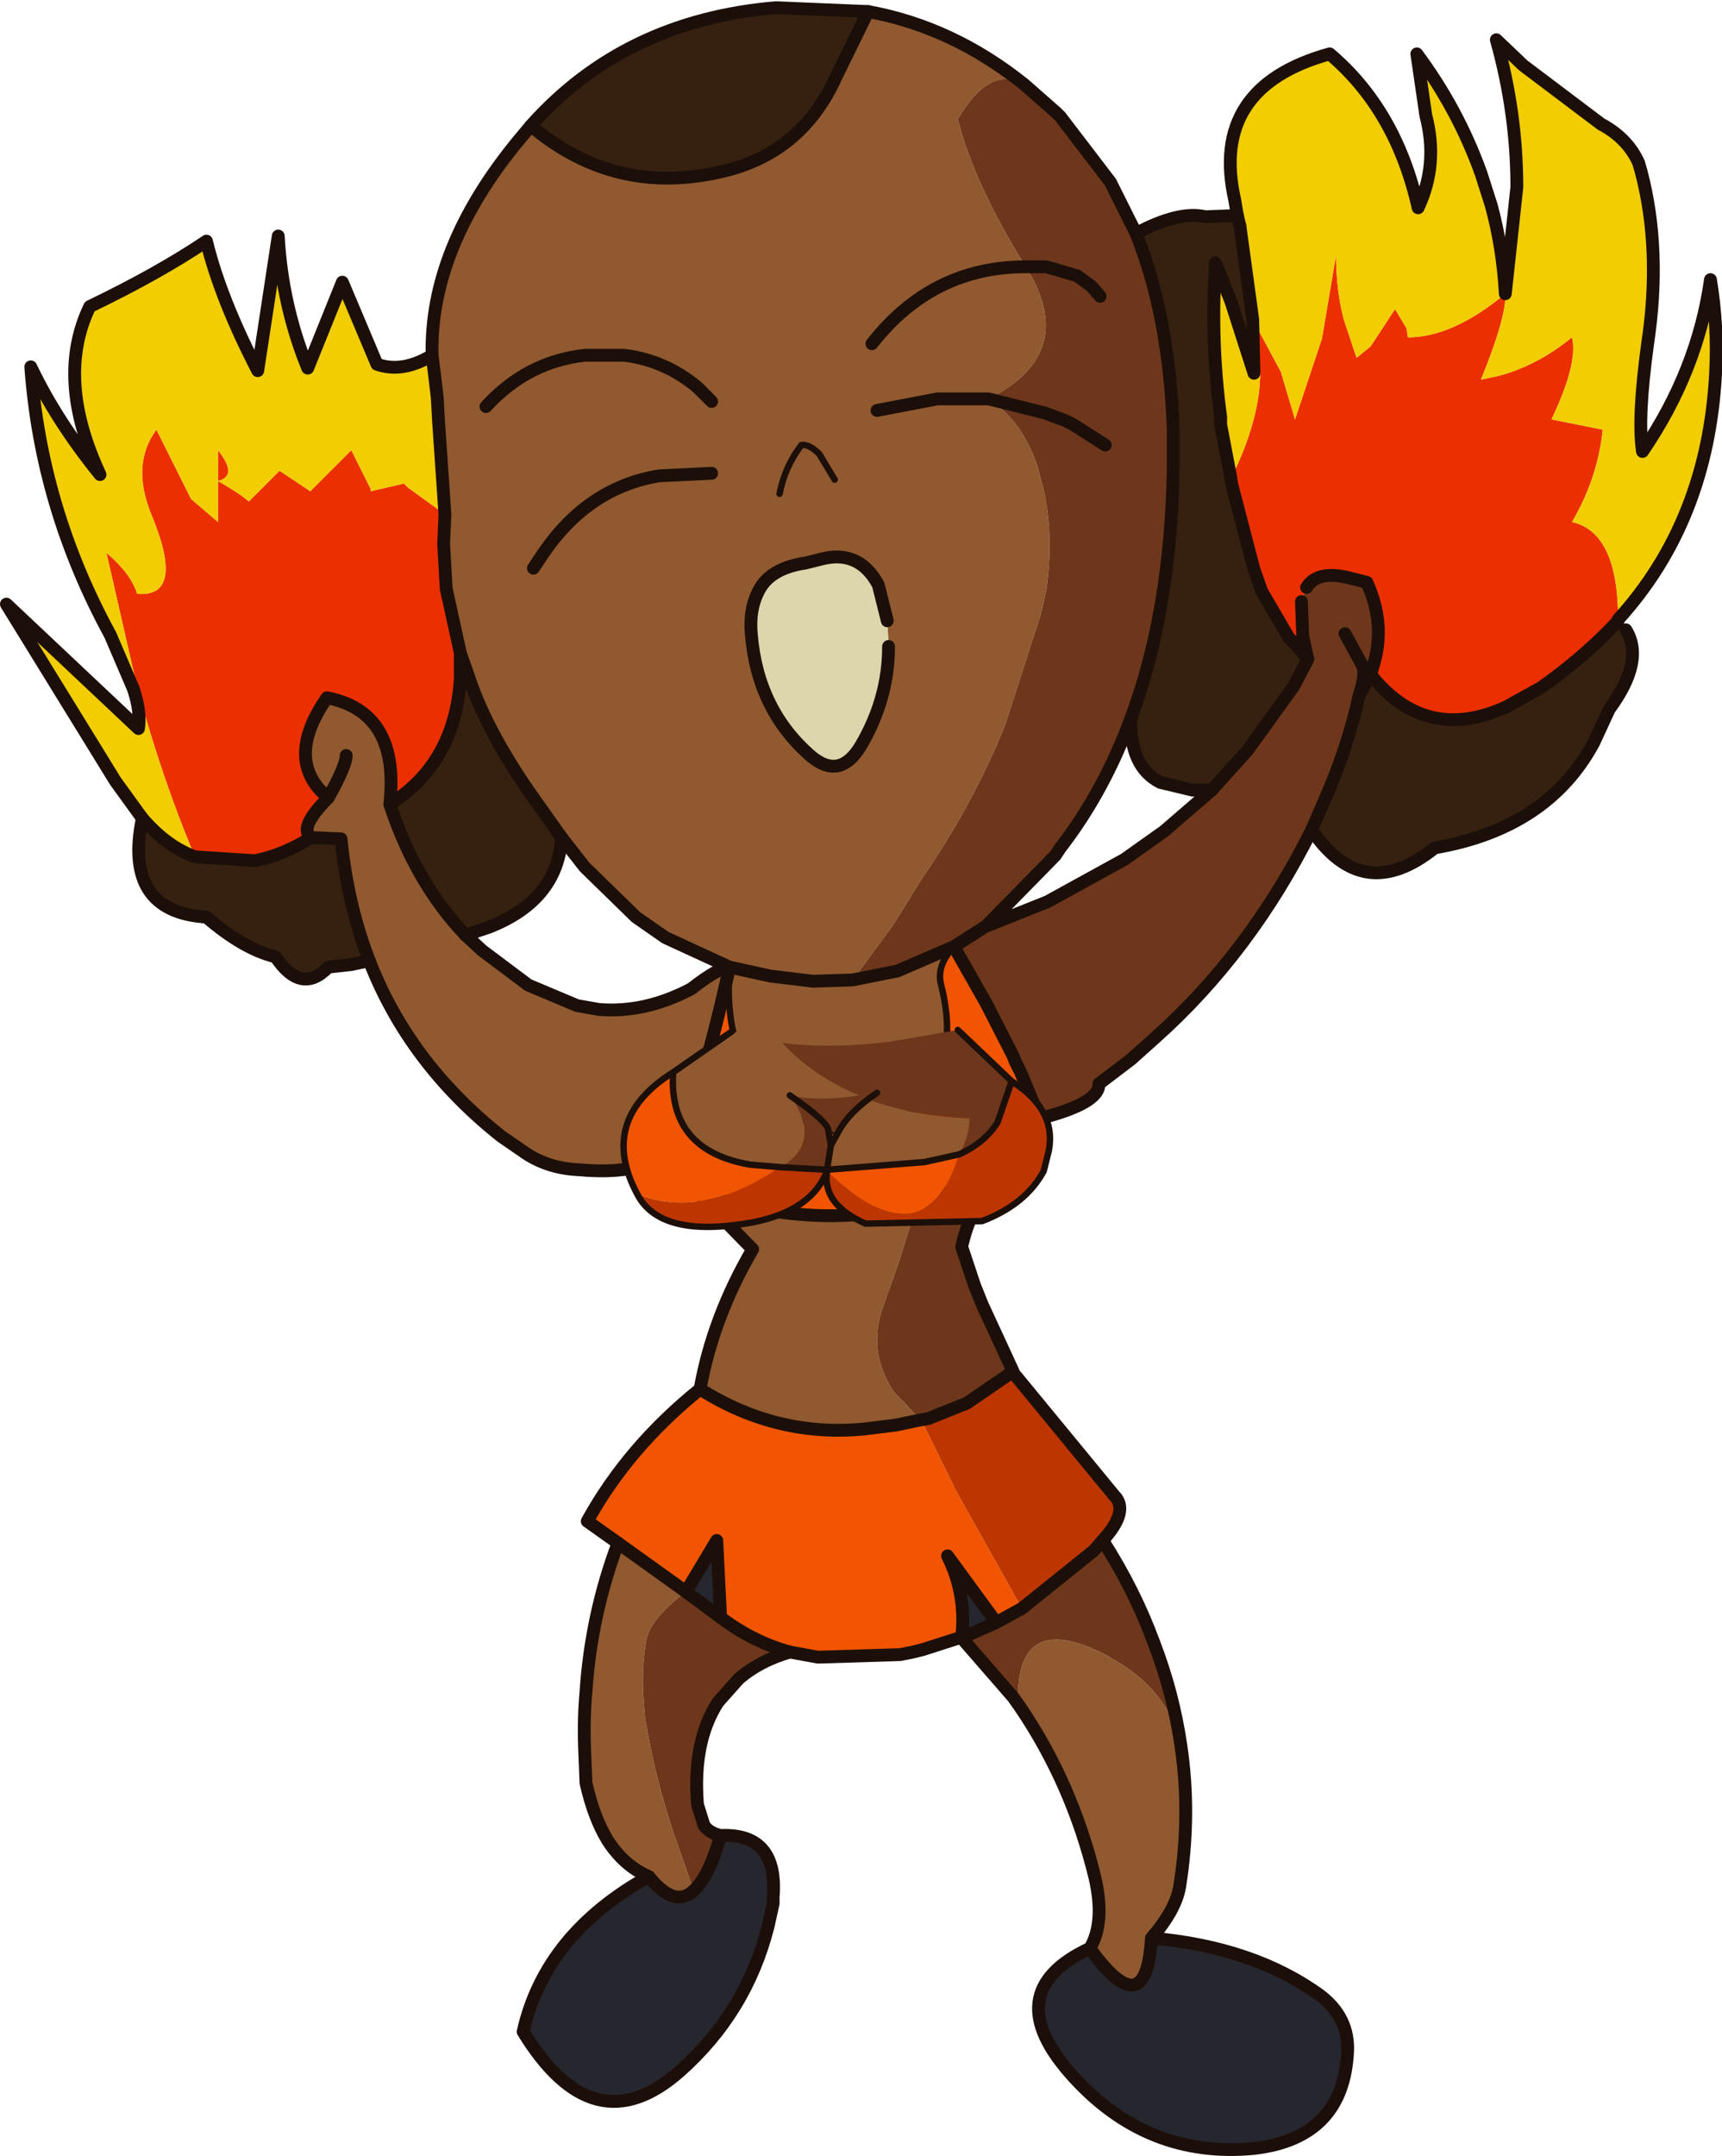
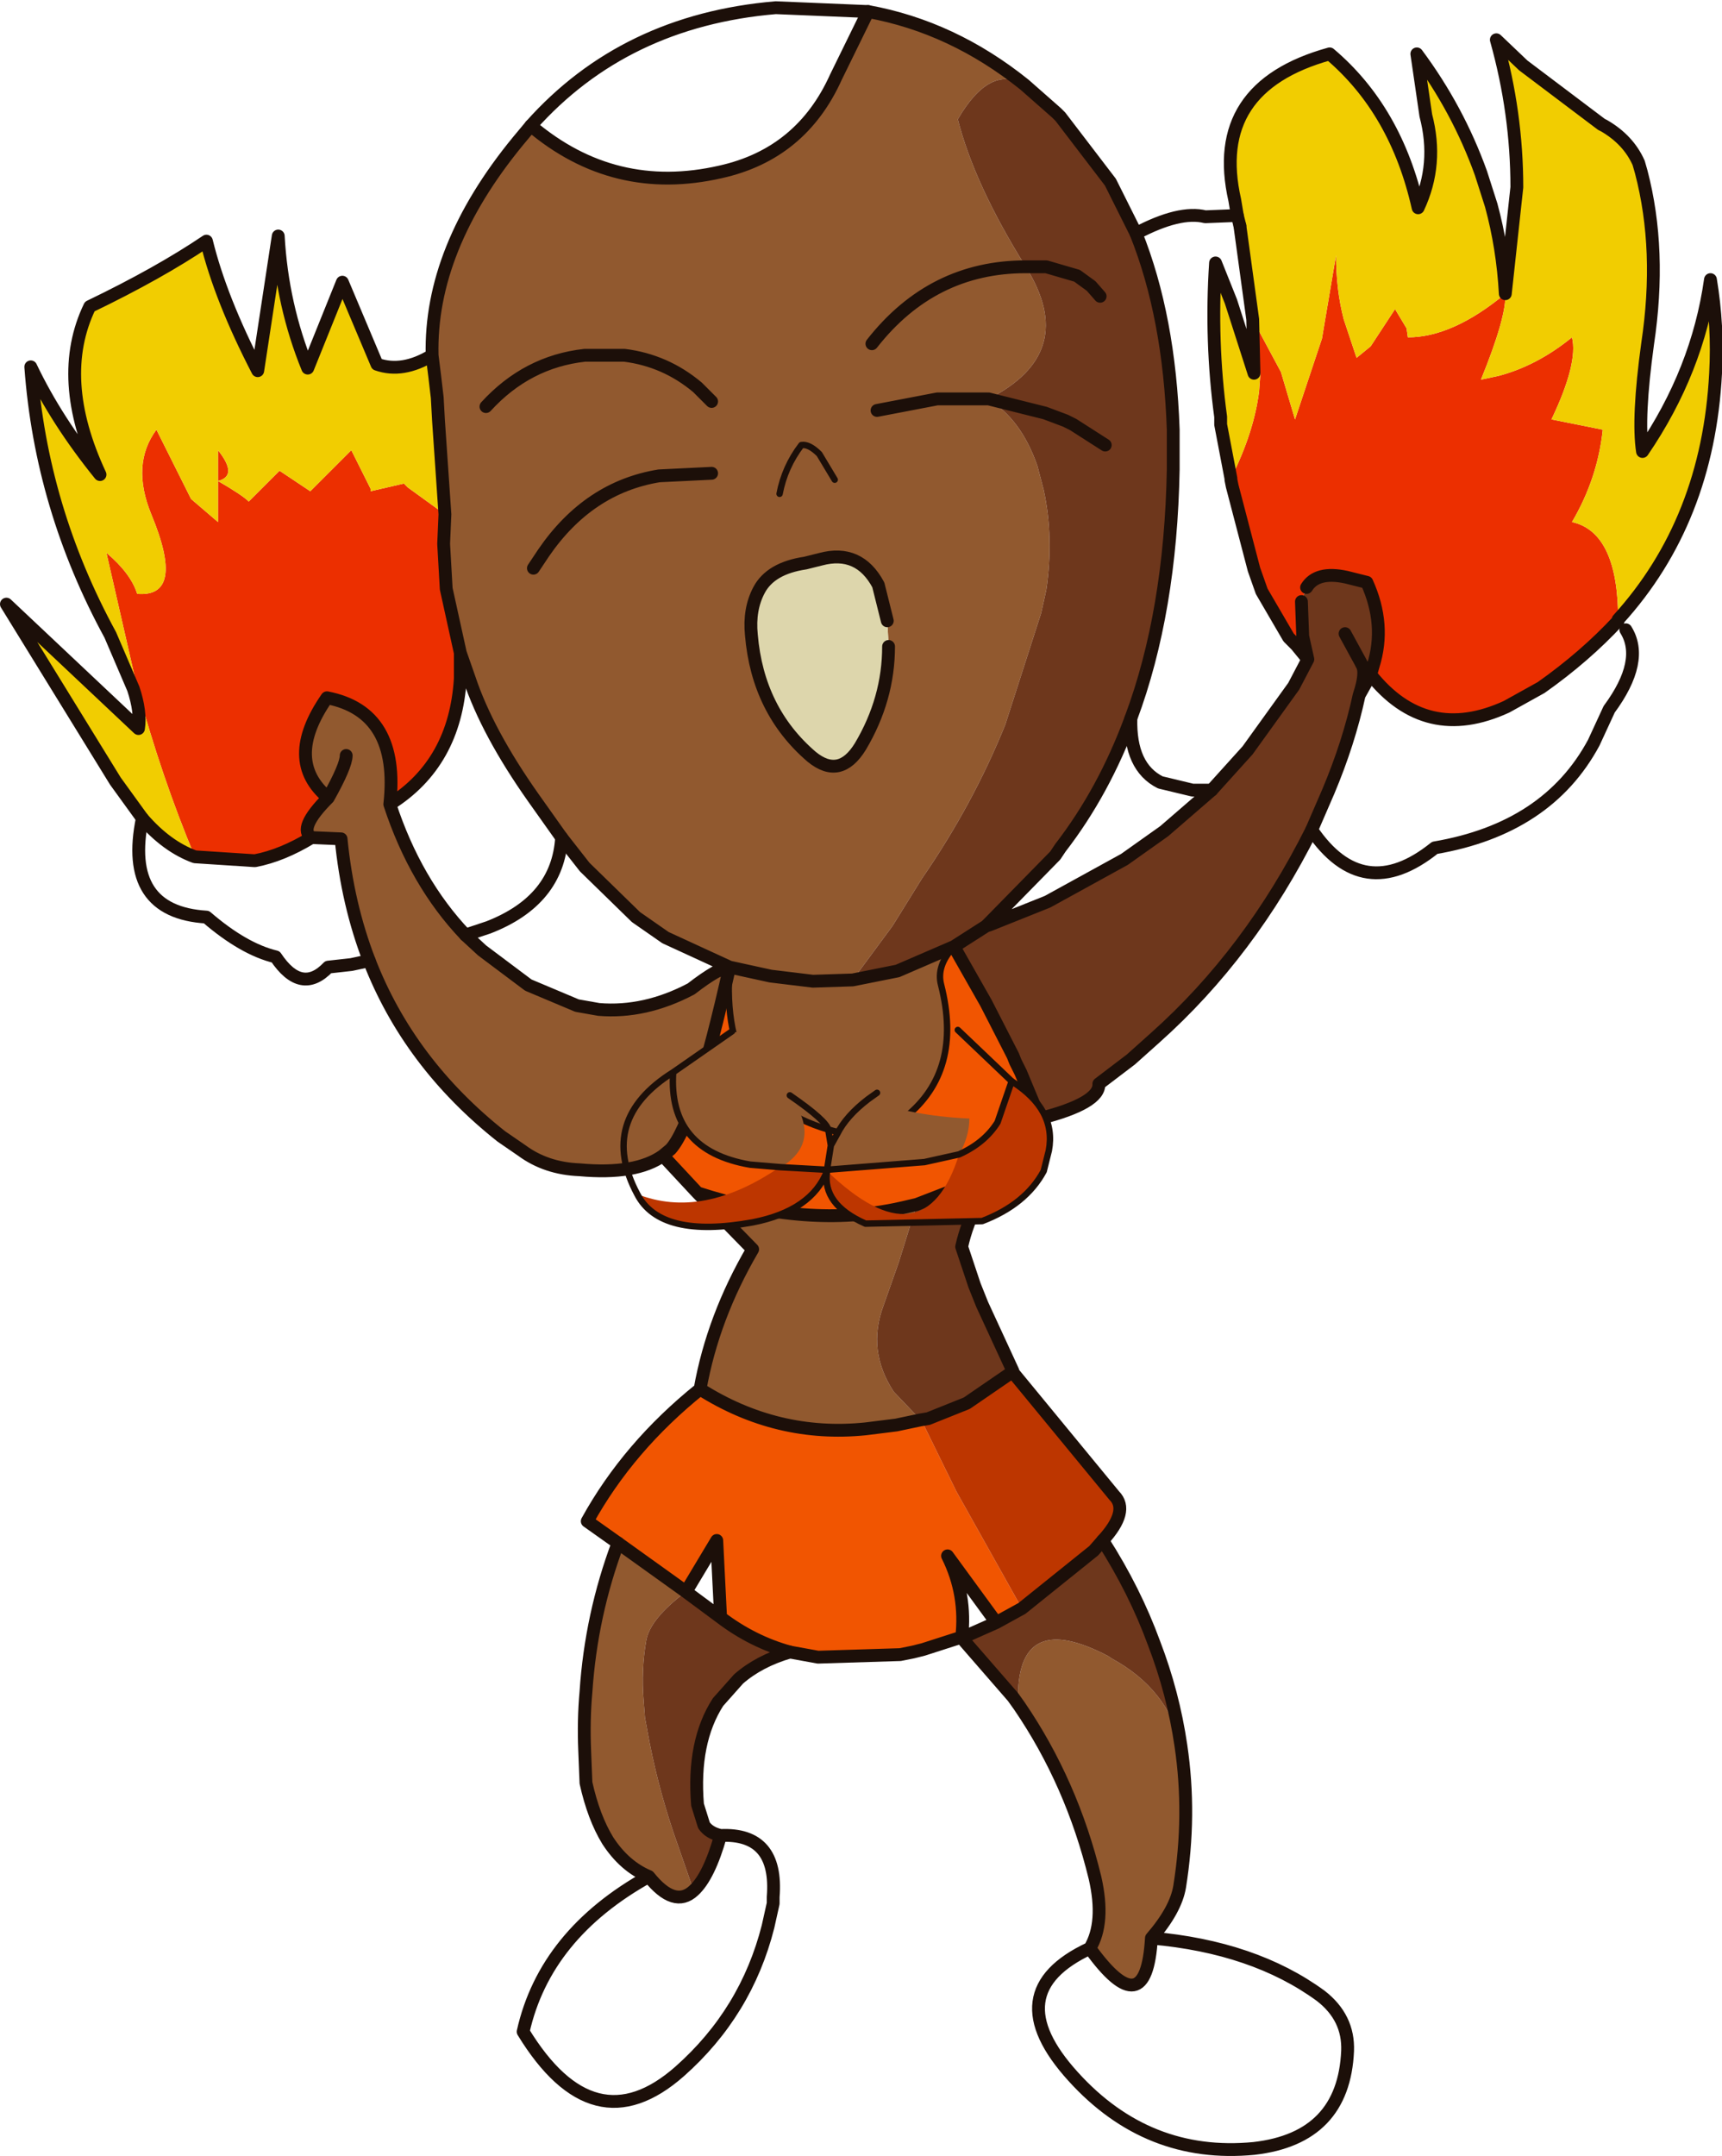
<svg xmlns="http://www.w3.org/2000/svg" height="84.05px" width="67.15px">
  <g transform="matrix(1.0, 0.0, 0.0, 1.0, 14.1, -1.65)">
    <path d="M26.45 45.25 L24.8 47.2 24.8 47.25 Q24.55 47.35 24.35 47.5 L24.15 47.6 24.0 47.7 23.85 47.75 21.65 48.6 21.0 48.75 Q17.4 49.55 13.1 48.15 L11.75 46.7 12.05 46.45 Q13.0 45.4 14.35 39.35 13.95 44.6 18.45 45.75 19.95 46.1 21.05 45.35 L21.2 45.2 Q23.45 43.4 22.6 40.05 22.4 39.3 23.1 38.55 L24.35 40.75 25.4 42.8 25.5 43.05 25.7 43.45 26.45 45.25 M23.4 65.5 L23.3 65.5 21.9 65.95 21.5 66.05 21.0 66.15 17.8 66.25 16.7 66.05 Q15.25 65.65 14.0 64.7 L13.85 61.7 12.65 63.7 10.0 61.8 8.8 60.95 Q10.4 58.05 13.2 55.8 16.2 57.7 19.65 57.35 L20.85 57.2 21.8 57.0 22.1 56.95 21.85 57.05 23.2 59.8 25.75 64.35 24.75 64.9 22.85 62.3 Q23.6 63.8 23.4 65.5" fill="#f15501" fill-rule="evenodd" stroke="none" />
    <path d="M31.95 69.7 Q32.35 72.4 31.9 75.2 31.75 76.1 30.8 77.2 30.6 80.65 28.4 77.6 29.0 76.6 28.6 74.85 27.7 71.15 25.65 68.15 L25.6 67.7 Q25.65 64.4 29.1 66.2 L29.25 66.3 Q31.45 67.5 31.95 69.7 M11.2 74.8 Q10.25 74.4 9.6 73.4 9.05 72.5 8.75 71.15 L8.7 69.9 Q8.65 68.7 8.75 67.6 8.95 64.6 10.0 61.8 L12.65 63.7 Q11.25 64.75 11.1 65.6 10.9 66.75 11.0 67.95 L11.05 68.6 11.15 69.15 Q11.5 71.1 12.15 73.05 L12.95 75.35 Q12.2 76.05 11.2 74.8 M13.2 55.8 Q13.7 53.0 15.25 50.35 L13.1 48.15 Q17.4 49.55 21.0 48.75 L21.65 48.6 20.95 50.85 20.35 52.55 Q19.7 54.3 20.75 55.9 L21.8 57.0 20.85 57.2 19.65 57.35 Q16.2 57.7 13.2 55.8 M11.75 46.7 Q10.7 47.45 8.5 47.25 7.2 47.2 6.25 46.5 L5.45 45.95 Q1.85 43.1 0.3 39.1 -0.55 36.9 -0.8 34.35 L-1.95 34.3 Q-2.5 33.95 -1.3 32.75 -3.05 31.3 -1.35 28.85 1.5 29.4 1.1 33.0 2.1 36.05 4.05 38.1 L4.7 38.7 6.5 40.05 8.4 40.85 9.25 41.0 Q11.05 41.15 12.85 40.2 13.95 39.35 14.35 39.35 13.0 45.4 12.05 46.45 L11.75 46.7 M2.75 15.5 Q2.65 11.35 6.1 7.15 L6.6 6.55 Q9.85 9.3 14.0 8.35 17.15 7.65 18.5 4.65 L19.75 2.1 Q23.05 2.7 25.85 4.95 24.5 4.15 23.25 6.3 23.9 8.85 25.9 12.05 28.0 15.4 24.45 17.2 L24.4 17.2 Q25.7 17.95 26.35 19.8 L26.6 20.75 Q27.0 22.6 26.7 24.65 L26.5 25.55 25.1 29.9 Q23.85 33.0 21.85 35.9 L20.95 37.35 20.7 37.75 19.15 39.85 20.9 39.5 23.1 38.55 Q22.4 39.3 22.6 40.05 23.45 43.4 21.2 45.2 L21.05 45.35 Q19.95 46.1 18.45 45.75 13.95 44.6 14.35 39.35 L11.85 38.2 10.7 37.4 8.7 35.45 7.8 34.3 6.7 32.75 Q4.9 30.2 4.2 28.1 L3.85 27.1 3.3 24.6 3.2 22.85 3.25 21.7 3.0 18.05 2.95 17.15 2.85 16.3 2.75 15.5 M19.9 15.05 Q22.25 12.05 25.9 12.05 22.25 12.05 19.9 15.05 M20.1 17.65 L22.45 17.2 24.4 17.2 22.45 17.2 20.1 17.65 M4.85 17.5 Q6.45 15.75 8.7 15.5 L10.25 15.5 Q11.85 15.7 13.1 16.75 L13.65 17.3 13.1 16.75 Q11.85 15.7 10.25 15.5 L8.7 15.5 Q6.45 15.75 4.85 17.5 M6.7 23.8 L7.1 23.2 Q8.85 20.65 11.6 20.2 L13.65 20.1 11.6 20.2 Q8.85 20.65 7.1 23.2 L6.7 23.8 M19.15 39.85 L17.6 39.9 15.95 39.7 14.35 39.35 15.95 39.7 17.6 39.9 19.15 39.85 M20.5 25.85 L20.15 24.45 Q19.4 23.05 17.9 23.45 L17.3 23.6 Q15.95 23.8 15.5 24.65 15.1 25.4 15.2 26.4 15.45 29.35 17.55 31.15 18.65 32.05 19.45 30.75 20.55 28.9 20.55 26.85 L20.55 26.8 20.5 25.85 M18.45 20.35 L17.85 19.35 Q17.45 18.95 17.15 19.0 16.5 19.85 16.3 20.9 16.5 19.85 17.15 19.0 17.45 18.95 17.85 19.35 L18.45 20.35 M-0.6 31.1 Q-0.6 31.5 -1.3 32.75 -0.6 31.5 -0.6 31.1" fill="#91592f" fill-rule="evenodd" stroke="none" />
-     <path d="M34.15 10.05 L34.25 10.45 34.75 14.1 34.8 16.2 33.9 13.4 33.3 11.9 Q33.1 14.95 33.5 17.9 L33.5 18.2 33.9 20.3 33.9 20.35 33.95 20.6 34.8 23.85 35.1 24.7 36.15 26.5 36.45 26.8 36.9 27.35 36.35 28.4 34.55 30.9 33.15 32.45 32.4 32.45 31.15 32.15 Q29.95 31.55 30.0 29.65 31.55 25.5 31.65 19.95 L31.65 19.9 31.65 18.4 Q31.5 14.0 30.2 10.75 31.9 9.85 32.9 10.1 L34.15 10.05 M49.0 25.85 L49.3 26.2 Q50.05 27.4 48.65 29.3 L48.05 30.6 Q46.25 33.95 41.85 34.7 39.05 36.95 37.05 34.0 L37.7 32.5 Q38.5 30.6 38.9 28.75 L39.35 27.95 Q41.5 30.65 44.65 29.2 L46.0 28.45 Q47.7 27.25 49.0 25.85 M0.3 39.1 L-0.4 39.25 -1.3 39.35 Q-2.35 40.45 -3.35 38.95 -4.6 38.65 -6.05 37.4 -9.3 37.2 -8.55 33.55 -7.6 34.65 -6.5 35.05 L-4.2 35.2 -4.15 35.2 Q-3.1 35.0 -1.95 34.3 L-0.8 34.35 Q-0.55 36.9 0.3 39.1 M6.6 6.55 Q10.25 2.45 16.15 1.95 L19.75 2.1 18.5 4.65 Q17.15 7.65 14.0 8.35 9.85 9.3 6.6 6.55 M4.2 28.1 Q4.9 30.2 6.7 32.75 L7.8 34.3 Q7.65 36.75 4.95 37.8 L4.05 38.1 Q2.1 36.05 1.1 33.0 3.65 31.4 3.85 28.1 L4.2 28.1" fill="#362111" fill-rule="evenodd" stroke="none" />
-     <path d="M30.8 77.2 Q34.8 77.55 37.4 79.45 38.5 80.3 38.45 81.6 38.3 85.0 34.8 85.4 30.65 85.8 27.75 82.6 24.75 79.3 28.4 77.6 30.6 80.65 30.8 77.2 M14.0 73.2 Q16.25 73.1 16.05 75.6 L16.05 75.85 15.85 76.75 Q15.0 80.1 12.4 82.4 9.05 85.35 6.3 80.85 7.15 77.05 11.2 74.8 12.2 76.05 12.95 75.35 13.55 74.8 14.0 73.2 M23.4 65.5 Q23.6 63.8 22.85 62.3 L24.75 64.9 23.4 65.5 M14.0 64.7 L12.65 63.7 13.85 61.7 14.0 64.7" fill="#26262f" fill-rule="evenodd" stroke="none" />
    <path d="M34.75 14.1 L35.85 16.15 36.4 18.0 37.45 14.85 38.0 11.6 Q38.0 12.95 38.3 14.1 L38.8 15.6 39.35 15.15 40.3 13.7 40.75 14.45 40.8 14.8 Q42.55 14.8 44.6 13.1 44.65 14.0 43.65 16.45 L44.35 16.3 Q45.85 15.9 47.2 14.8 47.45 15.8 46.4 18.0 L48.4 18.4 Q48.2 20.3 47.2 22.0 49.0 22.4 49.0 25.8 L49.0 25.85 Q47.7 27.25 46.0 28.45 L44.65 29.2 Q41.5 30.65 39.35 27.95 L39.45 27.6 Q39.95 26.0 39.2 24.35 L38.4 24.15 Q37.25 23.9 36.85 24.55 L36.65 25.1 36.7 26.45 36.9 27.35 36.45 26.8 36.15 26.5 35.1 24.7 34.8 23.85 33.95 20.6 33.9 20.35 33.9 20.3 Q34.8 18.5 35.0 16.9 L35.05 16.2 34.8 16.2 34.75 14.1 M-6.5 35.05 Q-7.8 31.95 -8.75 28.45 L-9.95 23.2 Q-9.0 24.0 -8.75 24.8 -6.85 24.95 -8.2 21.7 -9.0 19.75 -8.0 18.4 L-6.65 21.1 -5.6 22.0 -5.6 20.4 -5.6 19.2 Q-4.8 20.2 -5.6 20.4 -4.65 20.95 -4.4 21.2 L-4.2 21.0 -3.2 20.0 -2.0 20.8 -0.4 19.2 0.35 20.7 0.35 20.8 1.65 20.5 1.8 20.65 3.25 21.7 3.2 22.85 3.3 24.6 3.85 27.1 3.85 28.1 Q3.65 31.4 1.1 33.0 1.5 29.4 -1.35 28.85 -3.05 31.3 -1.3 32.75 -2.5 33.95 -1.95 34.3 -3.1 35.0 -4.15 35.2 L-4.2 35.2 -6.5 35.05" fill="#ec2f00" fill-rule="evenodd" stroke="none" />
    <path d="M20.55 26.85 Q20.55 28.9 19.45 30.75 18.65 32.05 17.55 31.15 15.45 29.35 15.2 26.4 15.1 25.4 15.5 24.65 15.95 23.8 17.3 23.6 L17.9 23.45 Q19.4 23.05 20.15 24.45 L20.5 25.85 20.55 26.8 20.55 26.85" fill="#ddd6ac" fill-rule="evenodd" stroke="none" />
    <path d="M34.15 10.05 L34.05 9.45 Q33.05 5.05 37.75 3.75 40.35 5.95 41.2 9.75 42.0 8.05 41.5 6.15 L41.15 3.75 Q42.75 5.9 43.65 8.4 L44.05 9.65 Q44.5 11.3 44.6 13.1 42.55 14.8 40.8 14.8 L40.75 14.45 40.3 13.7 39.35 15.15 38.8 15.6 38.3 14.1 Q38.0 12.95 38.0 11.6 L37.45 14.85 36.4 18.0 35.85 16.15 34.75 14.1 34.25 10.45 34.15 10.05 M44.6 13.1 L45.05 8.95 Q45.05 6.05 44.25 3.2 L45.3 4.2 48.35 6.5 48.45 6.55 Q49.4 7.1 49.8 8.0 L49.9 8.35 Q50.7 11.4 50.15 15.05 49.75 17.95 49.95 19.25 52.1 16.1 52.6 12.55 52.9 14.35 52.8 16.2 52.5 21.95 49.0 25.8 49.0 22.4 47.2 22.0 48.2 20.3 48.4 18.4 L46.4 18.0 Q47.45 15.8 47.2 14.8 45.85 15.9 44.35 16.3 L43.65 16.45 Q44.65 14.0 44.6 13.1 M-8.55 33.55 L-9.6 32.1 -13.85 25.2 -8.7 30.05 Q-8.6 29.4 -8.9 28.5 L-9.8 26.4 Q-12.5 21.45 -12.9 15.95 -11.9 18.05 -10.2 20.15 -11.95 16.4 -10.6 13.6 -7.9 12.3 -6.05 11.05 -5.5 13.3 -4.05 16.1 L-3.25 10.85 Q-3.1 13.55 -2.1 16.0 L-0.75 12.65 0.6 15.85 Q1.6 16.2 2.75 15.5 L2.85 16.3 2.95 17.15 3.0 18.05 3.25 21.7 1.8 20.65 1.65 20.5 0.35 20.8 0.35 20.7 -0.4 19.2 -2.0 20.8 -3.2 20.0 -4.2 21.0 -4.4 21.2 Q-4.65 20.95 -5.6 20.4 -4.8 20.2 -5.6 19.2 L-5.6 20.4 -5.6 22.0 -6.65 21.1 -8.0 18.4 Q-9.0 19.75 -8.2 21.7 -6.85 24.95 -8.75 24.8 -9.0 24.0 -9.95 23.2 L-8.75 28.45 Q-7.8 31.95 -6.5 35.05 -7.6 34.65 -8.55 33.55 M33.9 20.3 L33.5 18.2 33.5 17.9 Q33.1 14.95 33.3 11.9 L33.9 13.4 34.8 16.2 35.05 16.2 35.0 16.9 Q34.8 18.5 33.9 20.3" fill="#f1cd01" fill-rule="evenodd" stroke="none" />
    <path d="M25.4 55.15 L29.35 59.95 Q29.95 60.55 28.9 61.7 L28.55 62.1 25.75 64.35 23.2 59.8 21.85 57.05 22.1 56.95 23.6 56.35 25.35 55.15 25.4 55.15" fill="#bd3600" fill-rule="evenodd" stroke="none" />
    <path d="M37.05 34.0 Q34.65 38.8 30.95 42.1 L30.0 42.95 28.75 43.9 Q28.8 44.65 26.45 45.25 L25.7 43.45 25.5 43.05 25.4 42.8 24.35 40.75 23.1 38.55 20.9 39.5 19.15 39.85 20.7 37.75 20.95 37.35 21.85 35.9 Q23.85 33.0 25.1 29.9 L26.5 25.55 26.7 24.65 Q27.0 22.6 26.6 20.75 L26.35 19.8 Q25.7 17.95 24.4 17.2 L24.45 17.2 Q28.0 15.4 25.9 12.05 L26.7 12.05 27.9 12.4 28.45 12.8 28.8 13.2 28.45 12.8 27.9 12.4 26.7 12.05 25.9 12.05 Q23.9 8.85 23.25 6.3 24.5 4.15 25.85 4.95 L27.1 6.05 27.25 6.2 29.2 8.75 30.2 10.75 Q31.5 14.0 31.65 18.4 L31.65 19.9 31.65 19.95 Q31.55 25.5 30.0 29.65 28.95 32.5 27.25 34.7 L27.05 35.0 24.5 37.6 24.35 37.75 23.1 38.55 24.35 37.75 24.5 37.7 26.75 36.8 29.75 35.15 31.3 34.05 33.15 32.45 34.55 30.9 36.35 28.4 36.9 27.35 36.7 26.45 36.65 25.1 36.85 24.55 Q37.25 23.9 38.4 24.15 L39.2 24.35 Q39.95 26.0 39.45 27.6 L39.0 27.55 Q39.2 27.85 38.9 28.75 38.5 30.6 37.7 32.5 L37.05 34.0 M24.8 47.25 L24.15 48.3 24.05 48.5 Q23.6 49.35 23.4 50.25 L23.9 51.75 24.2 52.5 25.4 55.1 25.4 55.15 25.35 55.15 23.6 56.35 22.1 56.95 21.8 57.0 20.75 55.9 Q19.7 54.3 20.35 52.55 L20.95 50.85 21.65 48.6 23.85 47.75 24.0 47.7 24.15 47.6 24.35 47.5 Q24.55 47.35 24.8 47.25 M28.9 61.7 Q30.15 63.65 30.9 65.7 31.65 67.65 31.95 69.7 31.45 67.5 29.25 66.3 L29.1 66.2 Q25.65 64.4 25.6 67.7 L25.65 68.15 25.4 67.8 23.4 65.5 24.75 64.9 25.75 64.35 28.55 62.1 28.9 61.7 M16.7 66.05 Q15.5 66.4 14.7 67.1 L13.9 68.0 Q12.9 69.55 13.1 72.0 L13.35 72.8 Q13.55 73.1 14.0 73.2 13.55 74.8 12.95 75.35 L12.15 73.05 Q11.5 71.1 11.15 69.15 L11.05 68.6 11.0 67.95 Q10.9 66.75 11.1 65.6 11.25 64.75 12.65 63.7 L14.0 64.7 Q15.25 65.65 16.7 66.05 M29.0 19.0 L27.75 18.2 27.45 18.05 26.65 17.75 24.45 17.2 26.65 17.75 27.45 18.05 27.75 18.2 29.0 19.0 M38.35 26.35 L38.95 27.45 39.0 27.55 38.95 27.45 38.35 26.35" fill="#6e371c" fill-rule="evenodd" stroke="none" />
    <path d="M23.1 38.55 Q22.4 39.3 22.6 40.05 23.45 43.4 21.2 45.2 L21.05 45.35 Q19.95 46.1 18.45 45.75 13.95 44.6 14.35 39.35" fill="none" stroke="#1c0f09" stroke-linecap="round" stroke-linejoin="round" stroke-width="0.25" />
    <path d="M16.3 20.9 Q16.5 19.85 17.15 19.0 17.45 18.95 17.85 19.35 L18.45 20.35" fill="none" stroke="#1c0f09" stroke-linecap="round" stroke-linejoin="round" stroke-width="0.25" />
    <path d="M34.15 10.05 L34.25 10.45 M49.3 26.2 Q50.05 27.4 48.65 29.3 L48.05 30.6 Q46.25 33.95 41.85 34.7 39.05 36.95 37.05 34.0 M28.9 61.7 Q30.15 63.65 30.9 65.7 31.65 67.65 31.95 69.7 32.35 72.4 31.9 75.2 31.75 76.1 30.8 77.2 34.8 77.55 37.4 79.45 38.5 80.3 38.45 81.6 38.3 85.0 34.8 85.4 30.65 85.8 27.75 82.6 24.75 79.3 28.4 77.6 29.0 76.6 28.6 74.85 27.7 71.15 25.65 68.15 L25.4 67.8 23.4 65.5 M16.7 66.05 Q15.5 66.4 14.7 67.1 L13.9 68.0 Q12.9 69.55 13.1 72.0 L13.35 72.8 Q13.55 73.1 14.0 73.2 16.25 73.1 16.05 75.6 L16.05 75.85 15.85 76.75 Q15.0 80.1 12.4 82.4 9.05 85.35 6.3 80.85 7.15 77.05 11.2 74.8 10.25 74.4 9.6 73.4 9.05 72.5 8.75 71.15 L8.7 69.9 Q8.65 68.7 8.75 67.6 8.95 64.6 10.0 61.8 M0.3 39.1 L-0.4 39.25 -1.3 39.35 Q-2.35 40.45 -3.35 38.95 -4.6 38.65 -6.05 37.4 -9.3 37.2 -8.55 33.55 M30.2 10.75 Q31.9 9.85 32.9 10.1 L34.15 10.05 M19.75 2.1 L18.5 4.65 Q17.15 7.65 14.0 8.35 9.85 9.3 6.6 6.55 M7.8 34.3 Q7.65 36.75 4.95 37.8 L4.05 38.1 M30.0 29.65 Q29.95 31.55 31.15 32.15 L32.4 32.45 33.15 32.45 M12.95 75.35 Q13.55 74.8 14.0 73.2 M12.95 75.35 Q12.2 76.05 11.2 74.8 M30.8 77.2 Q30.6 80.65 28.4 77.6" fill="none" stroke="#1c0f09" stroke-linecap="round" stroke-linejoin="round" stroke-width="0.5" />
    <path d="M44.6 13.1 Q44.5 11.3 44.05 9.65 L43.65 8.4 Q42.75 5.9 41.15 3.75 L41.5 6.15 Q42.0 8.05 41.2 9.75 40.35 5.95 37.75 3.75 33.05 5.05 34.05 9.45 L34.15 10.05 M34.25 10.45 L34.75 14.1 34.8 16.2 33.9 13.4 33.3 11.9 Q33.1 14.95 33.5 17.9 L33.5 18.2 33.9 20.3 33.9 20.35 33.95 20.6 34.8 23.85 35.1 24.7 36.15 26.5 36.45 26.8 36.9 27.35 36.7 26.45 36.65 25.1 M44.6 13.1 L45.05 8.95 Q45.05 6.05 44.25 3.2 L45.3 4.2 48.35 6.5 48.45 6.55 Q49.4 7.1 49.8 8.0 L49.9 8.35 Q50.7 11.4 50.15 15.05 49.75 17.95 49.95 19.25 52.1 16.1 52.6 12.55 52.9 14.35 52.8 16.2 52.5 21.95 49.0 25.8 L49.0 25.85 Q47.7 27.25 46.0 28.45 L44.65 29.2 Q41.5 30.65 39.35 27.95 L38.9 28.75 Q38.5 30.6 37.7 32.5 L37.05 34.0 Q34.65 38.8 30.95 42.1 L30.0 42.95 28.75 43.9 Q28.8 44.65 26.45 45.25 L24.8 47.2 24.8 47.25 24.15 48.3 24.05 48.5 Q23.6 49.35 23.4 50.25 L23.9 51.75 24.2 52.5 25.4 55.1 25.4 55.15 29.35 59.95 Q29.95 60.55 28.9 61.7 L28.55 62.1 25.75 64.35 24.75 64.9 22.85 62.3 Q23.6 63.8 23.4 65.5 L24.75 64.9 M23.4 65.5 L23.3 65.5 21.9 65.95 21.5 66.05 21.0 66.15 17.8 66.25 16.7 66.05 Q15.25 65.65 14.0 64.7 L12.65 63.7 13.85 61.7 14.0 64.7 M10.0 61.8 L8.8 60.95 Q10.4 58.05 13.2 55.8 13.7 53.0 15.25 50.35 L13.1 48.15 11.75 46.7 Q10.7 47.45 8.5 47.25 7.2 47.2 6.25 46.5 L5.45 45.95 Q1.85 43.1 0.3 39.1 -0.55 36.9 -0.8 34.35 L-1.95 34.3 Q-2.5 33.95 -1.3 32.75 -0.6 31.5 -0.6 31.1 M-8.55 33.55 L-9.6 32.1 -13.85 25.2 -8.7 30.05 Q-8.6 29.4 -8.9 28.5 L-9.8 26.4 Q-12.5 21.45 -12.9 15.95 -11.9 18.05 -10.2 20.15 -11.95 16.4 -10.6 13.6 -7.9 12.3 -6.05 11.05 -5.5 13.3 -4.05 16.1 L-3.25 10.85 Q-3.1 13.55 -2.1 16.0 L-0.75 12.65 0.6 15.85 Q1.6 16.2 2.75 15.5 2.65 11.35 6.1 7.15 L6.6 6.55 Q10.25 2.45 16.15 1.95 L19.75 2.1 Q23.05 2.7 25.85 4.95 L27.1 6.05 27.25 6.2 29.2 8.75 30.2 10.75 Q31.5 14.0 31.65 18.4 L31.65 19.9 31.65 19.95 Q31.55 25.5 30.0 29.65 28.95 32.5 27.25 34.7 L27.05 35.0 24.5 37.6 24.35 37.75 23.1 38.55 20.9 39.5 19.15 39.85 17.6 39.9 15.95 39.7 14.35 39.35 Q13.0 45.4 12.05 46.45 L11.75 46.7 M25.9 12.05 L26.7 12.05 27.9 12.4 28.45 12.8 28.8 13.2 M24.45 17.2 L26.65 17.75 27.45 18.05 27.75 18.2 29.0 19.0 M25.9 12.05 Q22.25 12.05 19.9 15.05 M24.4 17.2 L22.45 17.2 20.1 17.65 M36.85 24.55 Q37.25 23.9 38.4 24.15 L39.2 24.35 Q39.95 26.0 39.45 27.6 L39.35 27.95 39.0 27.55 Q39.2 27.85 38.9 28.75 M3.25 21.7 L3.0 18.05 2.95 17.15 2.85 16.3 2.75 15.5 M3.25 21.7 L3.2 22.85 3.3 24.6 3.85 27.1 4.2 28.1 Q4.9 30.2 6.7 32.75 L7.8 34.3 8.7 35.45 10.7 37.4 11.85 38.2 14.35 39.35 Q13.95 39.35 12.85 40.2 11.05 41.15 9.25 41.0 L8.4 40.85 6.5 40.05 4.7 38.7 4.05 38.1 Q2.1 36.05 1.1 33.0 1.5 29.4 -1.35 28.85 -3.05 31.3 -1.3 32.75 M13.65 20.1 L11.6 20.2 Q8.85 20.65 7.1 23.2 L6.7 23.8 M13.65 17.3 L13.1 16.75 Q11.85 15.7 10.25 15.5 L8.7 15.5 Q6.45 15.75 4.85 17.5 M20.5 25.85 L20.15 24.45 Q19.4 23.05 17.9 23.45 L17.3 23.6 Q15.95 23.8 15.5 24.65 15.1 25.4 15.2 26.4 15.45 29.35 17.55 31.15 18.65 32.05 19.45 30.75 20.55 28.9 20.55 26.85 M1.1 33.0 Q3.65 31.4 3.85 28.1 L3.85 27.1 M39.0 27.55 L38.95 27.45 38.35 26.35 M33.15 32.45 L34.55 30.9 36.35 28.4 36.9 27.35 M33.15 32.45 L31.3 34.05 29.75 35.15 26.75 36.8 24.5 37.7 24.35 37.75 M26.45 45.25 L25.7 43.45 25.5 43.05 25.4 42.8 24.35 40.75 23.1 38.55 M13.1 48.15 Q17.4 49.55 21.0 48.75 L21.65 48.6 23.85 47.75 24.0 47.7 24.15 47.6 24.35 47.5 Q24.55 47.35 24.8 47.25 M22.1 56.95 L23.6 56.35 25.35 55.15 25.4 55.15 M21.8 57.0 L22.1 56.95 M21.8 57.0 L20.85 57.2 19.65 57.35 Q16.2 57.7 13.2 55.8 M10.0 61.8 L12.65 63.7 M-8.55 33.55 Q-7.6 34.65 -6.5 35.05 L-4.2 35.2 -4.15 35.2 Q-3.1 35.0 -1.95 34.3" fill="none" stroke="#1c0f09" stroke-linecap="round" stroke-linejoin="round" stroke-width="0.5" />
    <path d="M12.15 43.45 L14.45 41.85 16.4 42.3 Q17.6 43.6 19.4 44.35 17.85 44.6 16.7 44.35 18.0 46.15 16.35 47.15 L15.15 47.05 Q11.95 46.5 12.15 43.45 M18.55 45.85 Q18.9 45.15 19.75 44.5 21.45 45.15 23.65 45.25 L23.7 45.25 Q23.7 45.95 23.3 46.65 L21.95 46.95 18.15 47.25 18.3 46.3 18.55 45.85" fill="#91592f" fill-rule="evenodd" stroke="none" />
-     <path d="M18.15 47.3 L18.15 47.25 21.95 46.95 23.3 46.65 Q21.95 50.95 18.15 47.3 M10.75 48.2 Q9.2 45.3 12.15 43.45 11.95 46.5 15.15 47.05 L16.35 47.15 16.3 47.15 Q13.3 49.2 10.75 48.2" fill="#f15501" fill-rule="evenodd" stroke="none" />
    <path d="M25.35 43.8 Q27.1 44.9 26.8 46.5 L26.6 47.3 Q25.9 48.6 24.2 49.25 L19.65 49.35 Q17.95 48.6 18.15 47.3 17.55 48.85 15.25 49.3 11.65 49.95 10.75 48.2 13.3 49.2 16.3 47.15 L16.35 47.15 18.15 47.25 18.15 47.3 Q21.95 50.95 23.3 46.65 24.3 46.2 24.8 45.4 L25.35 43.8" fill="#bd3600" fill-rule="evenodd" stroke="none" />
-     <path d="M16.4 42.3 Q18.25 42.55 20.65 42.25 L23.25 41.8 25.35 43.8 24.8 45.4 Q24.3 46.2 23.3 46.65 23.7 45.95 23.7 45.25 L23.65 45.25 Q21.45 45.15 19.75 44.5 18.9 45.15 18.55 45.85 L18.2 45.7 Q18.15 45.35 16.7 44.35 18.15 45.35 18.2 45.7 L18.3 46.3 18.15 47.25 16.35 47.15 Q18.0 46.15 16.7 44.35 17.85 44.6 19.4 44.35 17.6 43.6 16.4 42.3 M20.1 44.25 L19.75 44.5 20.1 44.25" fill="#6e371c" fill-rule="evenodd" stroke="none" />
    <path d="M23.25 41.8 L25.35 43.8 24.8 45.4 Q24.3 46.2 23.3 46.65 L21.95 46.95 18.15 47.25 16.35 47.15 15.15 47.05 Q11.95 46.5 12.15 43.45 L14.45 41.85 M18.15 47.25 L18.15 47.3 Q17.55 48.85 15.25 49.3 11.65 49.95 10.75 48.2 9.2 45.3 12.15 43.45 M16.7 44.35 Q18.15 45.35 18.2 45.7 L18.3 46.3 18.15 47.25 M18.55 45.85 Q18.9 45.15 19.75 44.5 L20.1 44.25 M18.55 45.85 L18.3 46.3" fill="none" stroke="#1c0f09" stroke-linecap="round" stroke-linejoin="round" stroke-width="0.25" />
    <path d="M25.35 43.8 Q27.1 44.9 26.8 46.5 L26.6 47.3 Q25.9 48.6 24.2 49.25 L19.65 49.35 Q17.95 48.6 18.15 47.3 L18.15 47.25" fill="none" stroke="#1c0f09" stroke-linecap="round" stroke-linejoin="round" stroke-width="0.25" />
  </g>
</svg>